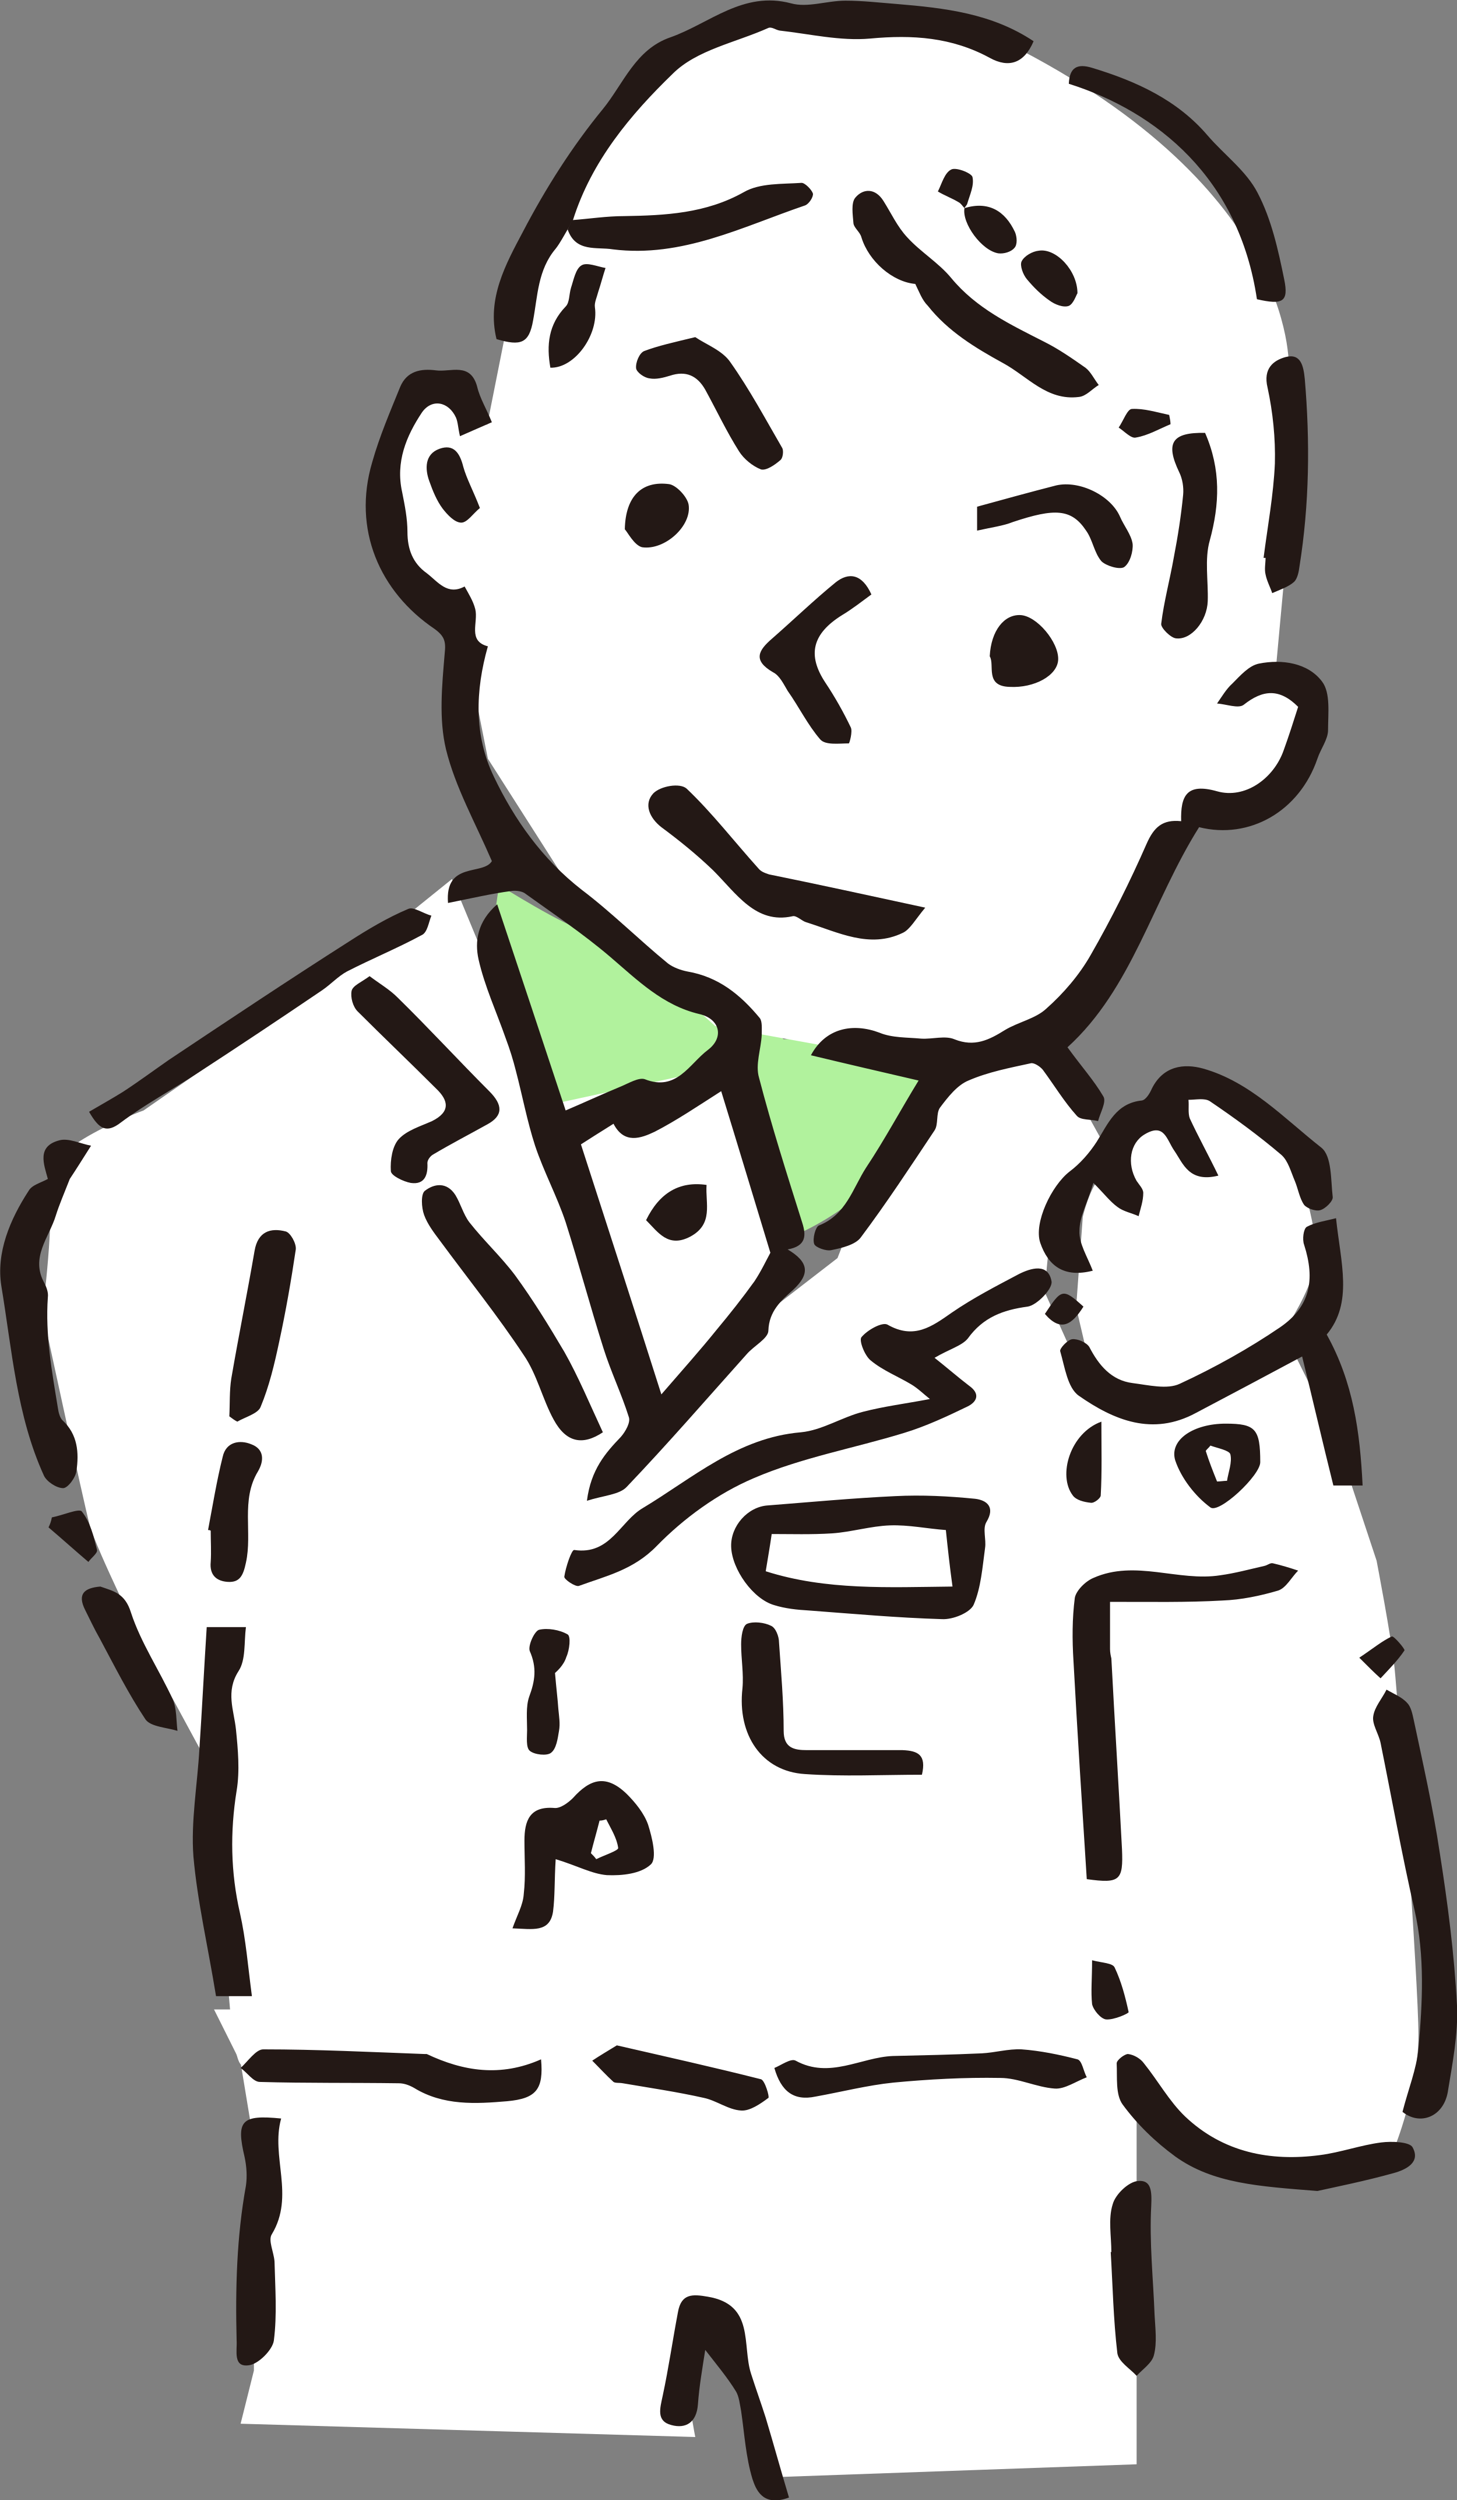
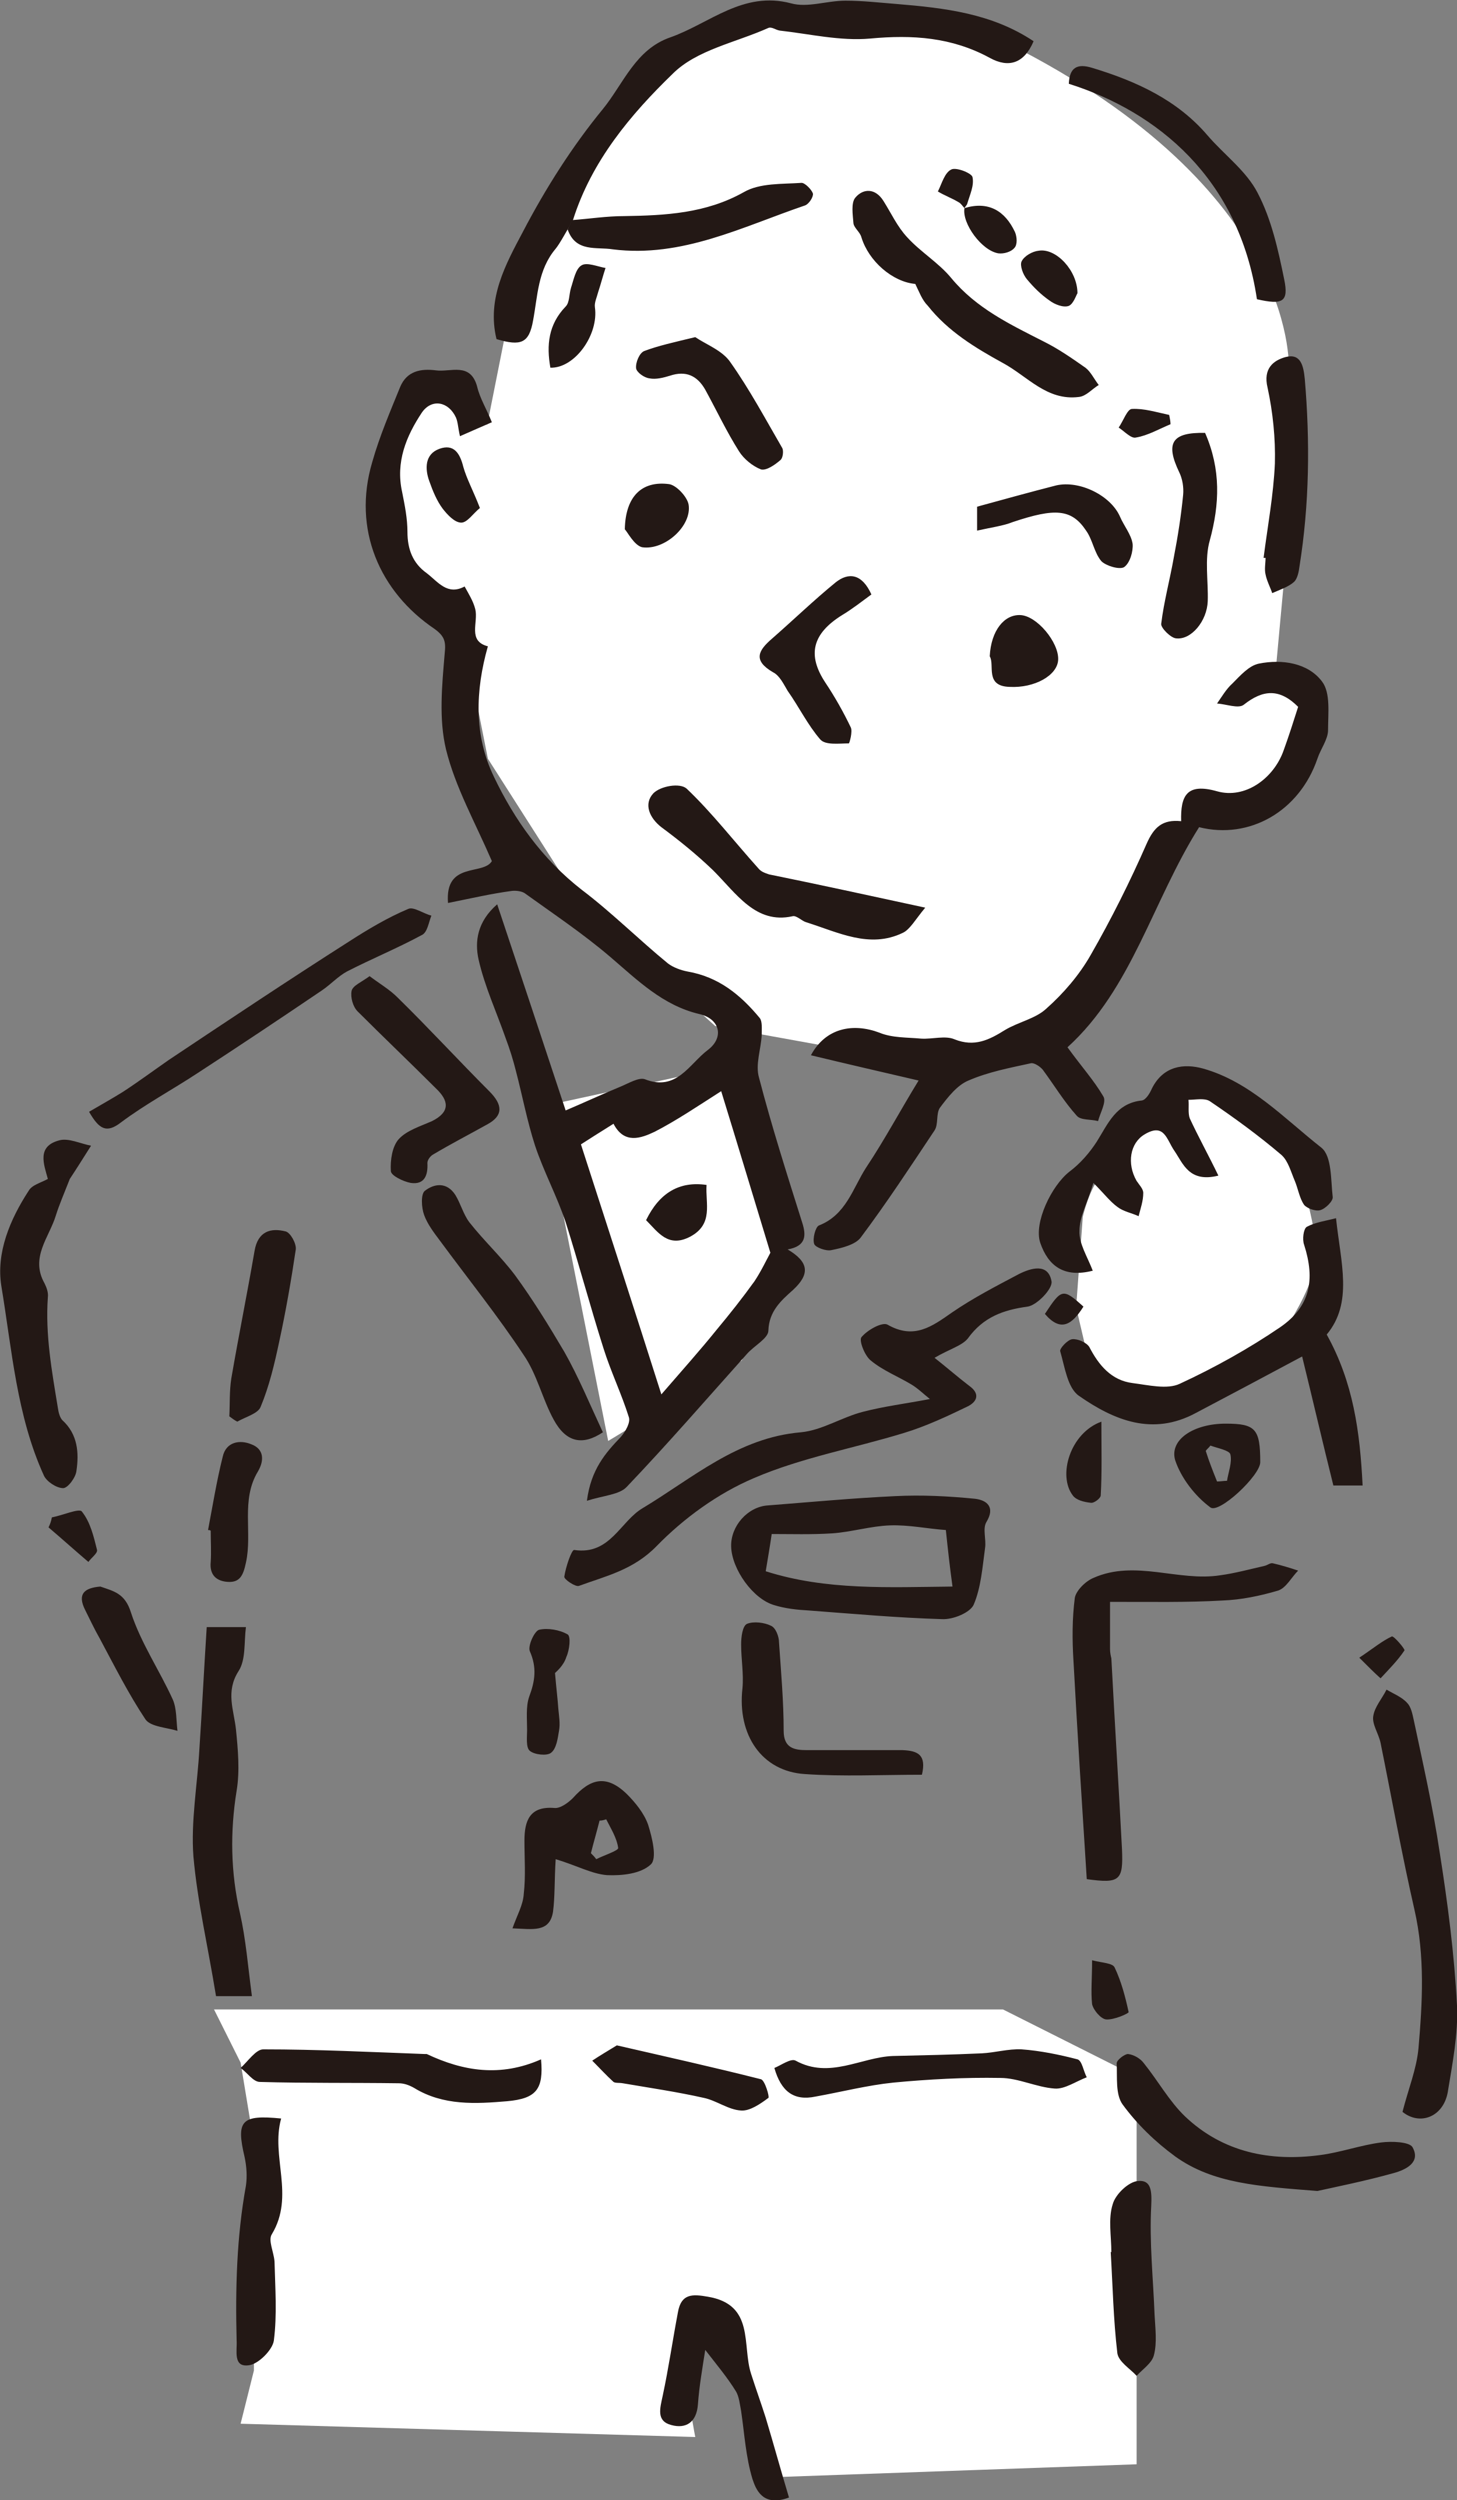
<svg xmlns="http://www.w3.org/2000/svg" version="1.1" id="レイヤー_1" x="0" y="0" viewBox="0 0 219.2 376" xml:space="preserve">
  <rect x="0" y="0" width="219.2" height="376" fill="#808080" stroke="none" />
  <style>.st1{fill:#fff}.st2{fill:#231815}</style>
-   <path d="M109 148.2s-16.9-7.1-20.5-8c-3.6-.9-13.4-7.1-13.4-7.1s-1.8 10.7-.9 13.4 14.3 34.8 14.3 34.8 6.6 32.5 6.2 32.1c-.3-.4 8.9-13.4 8.9-13.4s12.6-12.9 16.1-14.3c3.5-1.4 10.8-5.9 10.7-8-.1-2.1 11.6-20.5 11.6-20.5s-9.9 1.8-9.8 0c.1-1.8-14.3-.9-14.3-.9l-8.9-8.1z" fill="#b1f29d" />
  <path class="st1" d="M91.5 216.7l-10-50.3 28.1-6.1 10.1 24.2-8.1 20.1zM129.7 158.3l-22.1-4-20.1-18.1-14.1-22.1-4-20.1-10.1-8v-8s-2-18.1 4-18.1 8 2 8 2l2 2 4-20.1s16.1-60.4 76.4-36.2c42.2 22.1 40.2 48.3 40.2 48.3l-.8 32.2-1.3 14.1s4-2 4 2-2 18.1-8 18.1-10.1 4-10.1 4l-9.7 17.9s-6 8-8 10.1c-2 2-30.2 6-30.2 6v-2zM180 208.6c-12.1 4-15.1.8-15.1.8l-3-12.8 1-13.6s1-4.5 3-6.5 4-6 4-6l6-2 2-6s16.1 6 16.1 8 4 12.1 4 18.1c0 6-8 16.1-8 16.1l-10 3.9zM38.2 356.5l-2 8 68.4 2s-4-20.1 0-20.1 10.1 26.2 10.1 26.2l56.3-2v-58.3l-20.1-10.1H32.2l4 8 2 12.1v34.2z" />
-   <path class="st1" d="M94.8 213.3L78.7 158 68 132.2l-23.2 18.7L21.6 167s-15.3 5.5-14.3 10.7c1 5.2-.9 19.6-.9 19.6s6.1 28.3 7.1 32.1c1.1 3.8 8 17.8 8 17.8l11.6 21.4s.7 44.3 3.6 41.9c2.8-2.3 23.2 0 23.2 0s10-.6 21.4-1.8c11.4-1.2 33.1 4.2 35.7 2.7 2.6-1.5 40 1.1 45.5 0s16.9 11.6 16.9 11.6 12.9 6.1 16.1 3.6c3.2-2.5 14.3-3.6 14.3-3.6s3.6-8.9 3.6-16.9-3.1-50.6-3.6-55.3c-.5-4.7-2.7-16.1-2.7-16.1l-6.2-18.7-6.2-12.5-20.5 8.9s-.7-2.8-6.2-2.7c-5.6.1-7.1-7.1-7.1-7.1l-3.6-8s-.1-6.5 1.8-12.5l7.1-9.8-8.9-16.1-15.2.9-11.6 20.5-4.5 11.6-31.2 24.1z" />
  <path class="st2" d="M67.4 135.8c-.5-6.3 5.3-4.1 6.6-6.3-2.5-5.8-5.5-11.1-6.9-16.8-1.1-4.6-.6-9.6-.2-14.4.2-1.8 0-2.6-1.5-3.7C57.1 89 53 79.6 56 69.5c1.1-3.9 2.7-7.6 4.2-11.3 1-2.4 3.1-2.8 5.4-2.5 2.2.3 5.2-1.3 6.2 2.5.4 1.7 1.4 3.3 2.2 5.3-1.6.7-3 1.3-4.8 2.1-.3-1.3-.3-2.1-.6-2.8-1.1-2.4-3.6-2.9-5.1-.8-2.4 3.6-4 7.5-3 12 .4 2 .8 4 .8 6 0 2.6.8 4.7 2.9 6.2 1.7 1.3 3.1 3.4 5.7 2 .6 1.1 1.3 2.2 1.6 3.4.5 2-1.2 4.8 1.9 5.6-1.9 6.7-2.1 13.4.9 19.6 3.1 6.5 7.3 12.4 13.2 17 4.5 3.4 8.6 7.5 13 11.1.8.6 1.9 1 2.9 1.2 4.7.8 8 3.5 10.9 7 .4.5.3 1.6.3 2.5-.1 2.2-1 4.5-.4 6.5 1.9 7.3 4.2 14.5 6.5 21.8.6 1.9.6 3.5-2.2 4 3.2 1.9 3.4 3.7.8 6.1-1.8 1.6-3.6 3.2-3.7 6.1 0 1.2-2.2 2.3-3.3 3.6-6 6.7-11.8 13.4-18 19.9-1.1 1.2-3.5 1.3-6 2.1.6-4.7 2.8-7.2 5.1-9.6.7-.8 1.5-2.2 1.2-3-1.1-3.5-2.7-6.8-3.8-10.3-2-6.3-3.7-12.7-5.7-19-1.3-3.9-3.3-7.6-4.6-11.5-1.2-3.7-1.9-7.5-2.9-11.3-.4-1.6-.9-3.2-1.5-4.8-1.4-4-3.2-7.9-4.1-11.9-.6-2.7-.2-5.7 2.8-8.3 3.5 10.5 6.8 20.4 10.3 31 2.6-1.1 5.4-2.4 8.3-3.6 1.2-.5 2.7-1.4 3.6-1.1 4.8 1.9 6.7-2.3 9.5-4.4 2.5-1.9 1.8-4.7-1.3-5.4-5.5-1.3-9.3-5.1-13.4-8.6s-8.6-6.5-12.9-9.6c-.5-.3-1.4-.4-2-.3-3 .4-6 1.1-9.5 1.8zM92.3 169c-2.1 1.3-3.8 2.4-4.9 3.1 4.1 12.7 8.1 25 12.1 37.6 3.2-3.7 5.8-6.6 8.3-9.7 2-2.4 3.9-4.8 5.7-7.3 1-1.5 1.8-3.2 2.4-4.3-2.5-8.2-4.9-16.2-7.4-24.3-3.6 2.3-6.7 4.4-10 6.1-2.1 1-4.6 1.9-6.2-1.2zM160.6 157.5c2.1 2.9 4 5 5.4 7.4.5.8-.5 2.5-.8 3.7-1.1-.3-2.6-.1-3.2-.8-1.9-2.1-3.4-4.6-5.1-6.9-.4-.5-1.3-1.1-1.8-1-3.2.7-6.4 1.3-9.4 2.6-1.7.7-3.1 2.5-4.3 4.1-.6.9-.2 2.5-.8 3.4-3.6 5.4-7.2 10.9-11.1 16.1-.8 1.1-2.9 1.6-4.4 1.9-.8.2-2.4-.4-2.6-.9-.3-.8.2-2.6.7-2.8 4.1-1.6 5.1-5.6 7.1-8.7 2.8-4.2 5.2-8.7 7.9-13.1-5.6-1.3-10.8-2.5-16.2-3.8 2.2-4.1 6.3-4.9 10.3-3.4 1.9.8 4.2.7 6.3.9 1.7.1 3.6-.5 5 .1 3 1.2 5.2.1 7.6-1.4 2-1.2 4.6-1.7 6.2-3.2 2.6-2.3 5-5.1 6.7-8.1 3.1-5.4 5.9-11 8.4-16.7 1.1-2.5 2.4-3.7 5.2-3.4-.1-3.8.8-5.8 5.4-4.5 4.2 1.2 8.5-1.9 10-6.1.8-2.2 1.5-4.4 2.2-6.6-2.8-2.8-5.3-2.6-8.2-.3-.8.6-2.6-.1-4-.2.7-1 1.4-2.2 2.3-3 1.2-1.2 2.5-2.7 4-3 3.5-.7 7.4-.1 9.5 2.7 1.3 1.7.9 4.8.9 7.3 0 1.4-1.1 2.8-1.6 4.3-2.7 7.9-10.2 12.2-17.8 10.3-7 11.1-10.1 24.3-19.8 33.1zM85.4 34.5c-.6 1-1.1 2-1.8 2.9-2.7 3.2-2.7 7.1-3.4 10.8-.6 3.4-1.8 3.9-5.5 2.8-1.5-6.1 1.4-11.3 4-16.2 3.4-6.5 7.4-12.8 12-18.4 3.1-3.8 4.9-9 10.2-10.8 5.9-2.1 10.9-7 18.1-5.1 2.5.7 5.4-.4 8.2-.4 2.6 0 5.1.3 7.7.5 7.2.6 14.3 1.4 20.6 5.6-1.4 3.3-3.7 4.1-6.6 2.5-5.7-3.1-11.6-3.5-18-2.9-4.5.4-9.1-.7-13.6-1.2-.6-.1-1.2-.6-1.7-.4-4.9 2.2-10.8 3.3-14.4 6.9-6.3 6.1-12.2 13.1-15 22-.3.4-.5.9-.8 1.4zM140.6 204.2c1.9 1.5 3.5 2.9 5.2 4.2 1.7 1.2 1.2 2.4-.2 3.1-3.1 1.5-6.3 3-9.6 4-7.5 2.3-15.4 3.7-22.6 6.8-5.4 2.3-10.5 6-14.6 10.2-3.5 3.6-7.6 4.5-11.7 6-.5.2-2.3-1-2.2-1.4.2-1.4 1.1-4.1 1.5-4 5.4.8 6.9-4.3 10.3-6.3 7.5-4.5 14.3-10.6 23.8-11.4 3.2-.3 6.2-2.3 9.4-3.1 3.1-.8 6.3-1.2 10-1.9-1-.8-1.8-1.6-2.8-2.2-2-1.2-4.3-2.1-6.1-3.6-.9-.7-1.8-3-1.4-3.5.9-1.1 3.1-2.3 3.9-1.9 4 2.3 6.7.3 9.7-1.8 3.2-2.2 6.7-4 10.1-5.8 1.8-.9 4.4-1.7 4.9 1.1.2 1.1-2.2 3.6-3.6 3.8-3.7.5-6.7 1.6-9 4.8-.9 1.1-2.8 1.6-5 2.9zM205 223.4h-4.4c-1.6-6.4-3.1-12.9-4.7-19.4-5.4 2.9-10.7 5.7-16 8.5-6.5 3.5-12.3 1.1-17.6-2.6-1.7-1.2-2.1-4.3-2.8-6.7-.1-.4 1.1-1.7 1.8-1.8.8-.1 2.2.5 2.6 1.2 1.4 2.7 3.3 5 6.5 5.4 2.4.3 5.2 1 7.1.1 5.2-2.4 10.4-5.3 15.1-8.5 4.5-3.1 5.3-7.1 3.6-12.4-.3-.8-.1-2.4.4-2.7 1.3-.7 2.9-.9 4.4-1.3.7 6.7 2.6 12.7-1.4 17.5 4 7.2 5 14.6 5.4 22.7zM164.4 191.1c-4.3 1.1-6.7-.7-7.9-4.2-1-3 1.7-8.6 4.4-10.7 1.6-1.2 3-2.8 4.1-4.5 1.7-2.7 2.9-5.8 6.8-6.2.6-.1 1.2-1.1 1.5-1.8 1.7-3.4 4.8-3.8 7.7-3 7.1 2 12.2 7.5 17.8 11.9 1.6 1.3 1.4 4.9 1.7 7.4.1.6-1.1 1.8-1.9 2-.7.2-2-.3-2.4-.8-.7-1-.9-2.4-1.4-3.6-.6-1.4-1-3-2-3.9-3.4-2.9-7.1-5.6-10.8-8.1-.8-.5-2.1-.2-3.2-.2.1.9-.1 2 .2 2.8 1.3 2.8 2.8 5.5 4.3 8.6-4.4 1.1-5.3-1.8-6.6-3.7-1.2-1.7-1.5-4.3-4.5-2.5-2.2 1.3-2.7 4.4-1.2 7 .4.6 1 1.2 1 1.8 0 1.2-.4 2.3-.7 3.5-1.1-.5-2.3-.7-3.2-1.4-1.1-.8-2-2-3.6-3.6-.9 3-2.1 5.1-2.1 7.2-.1 1.9 1.2 3.9 2 6z" />
  <path class="st2" d="M110 232.6c-.1-3.1 2.5-6 5.5-6.2 6.4-.5 12.8-1.1 19.2-1.4 4-.2 8 0 12 .4 1.7.2 3.1 1.2 1.7 3.5-.6 1 0 2.6-.2 3.9-.4 2.9-.6 5.9-1.7 8.5-.5 1.2-3.1 2.3-4.8 2.2-6.7-.2-13.3-.8-20-1.3-1.8-.1-3.6-.3-5.2-.8-3.2-.9-6.4-5.4-6.5-8.8zm32.3-2.5c-2.8-.2-5.6-.8-8.4-.7-2.9.1-5.8 1-8.7 1.2-3.1.2-6.2.1-9.1.1-.3 2.1-.6 3.7-.9 5.6 9.1 2.9 18.5 2.4 28.1 2.3-.4-2.9-.7-5.6-1-8.5zM167 240.9v7.1c0 .5.1 1 .2 1.4.5 9.6 1.1 19.1 1.6 28.7.2 4.7-.3 5.2-5.3 4.5-.7-10.9-1.4-21.8-2-32.8-.2-3.2-.2-6.4.2-9.5.2-1.1 1.6-2.5 2.8-3 6.3-2.8 12.8.6 19.1-.4 2.2-.3 4.4-.9 6.6-1.4.5-.1.9-.5 1.3-.4 1.3.3 2.6.7 3.8 1.1-1 1-1.8 2.6-3 3-2.7.8-5.6 1.4-8.4 1.5-5.3.3-10.7.2-16.9.2zM211 317.6c.9-3.5 2.1-6.4 2.4-9.5.6-6.9 1-13.9-.6-20.9-1.9-8.3-3.4-16.7-5.1-25.1-.3-1.4-1.3-2.8-1.1-4 .2-1.4 1.3-2.6 2-4 1 .6 2.3 1.1 3.1 2 .6.6.8 1.7 1 2.6 1.4 6.6 2.9 13.2 3.9 19.9 1.2 7.6 2.2 15.3 2.6 23 .2 4.3-.7 8.8-1.4 13.1-.7 3.7-4.2 5-6.8 2.9zM37.9 300.2h-5.4c-1.2-7.4-2.8-14.2-3.4-21-.4-5.3.6-10.8.9-16.2.4-6 .7-12.1 1.1-18.3H37c-.3 2.3 0 4.9-1.1 6.6-2 3.1-.7 5.9-.4 8.8.3 3 .6 6.2.1 9.2-1 6.2-.9 12.3.5 18.4.9 4 1.2 8 1.8 12.5zM7.2 177.3c-.6-2.2-1.7-4.9 1.7-5.8 1.4-.4 3.2.5 4.8.8-1.2 1.9-2.4 3.8-3.2 5-.9 2.3-1.6 3.9-2.1 5.5-1 3.3-3.9 6.3-1.7 10.2.3.6.6 1.4.5 2.1-.4 5.6.6 11.1 1.5 16.6.1.7.3 1.5.7 1.9 2.3 2.1 2.5 4.9 2.1 7.6-.1 1-1.3 2.6-2 2.6-1 0-2.5-1-2.9-1.9-4.1-9-4.8-18.9-6.4-28.5-.8-5 1.3-10 4.1-14.3.5-.9 1.8-1.2 2.9-1.8zM13.4 167.2c1.7-1 3.5-2 5.1-3 2.3-1.5 4.6-3.2 6.9-4.8 9-6 18-12 27.1-17.8 2.8-1.8 5.8-3.6 8.9-4.9.8-.4 2.3.7 3.5 1-.4 1-.6 2.5-1.4 2.9-3.7 2-7.6 3.6-11.3 5.5-1.3.7-2.4 1.9-3.7 2.8-6.2 4.2-12.5 8.4-18.8 12.5-3.8 2.5-7.9 4.7-11.5 7.4-2.2 1.7-3.3 1-4.8-1.6zM198.2 329.5c-8.8-.7-15.7-1.1-21.4-5.2-3-2.2-5.7-4.8-7.9-7.8-1.1-1.5-.8-4.1-.9-6.2 0-.5 1.2-1.4 1.7-1.4.9.1 1.9.7 2.4 1.4 2.1 2.6 3.8 5.7 6.2 8 5.7 5.4 12.8 6.8 20.3 5.8 3.1-.4 6.1-1.5 9.2-1.9 1.6-.2 4.2-.1 4.7.7 1.3 2.3-1 3.4-2.8 3.9-4.3 1.2-8.8 2.1-11.5 2.7zM137.7 42.7c-3.4-.3-7-3.4-8.1-7-.2-.8-1.1-1.4-1.2-2.1-.1-1.3-.4-3.1.3-3.9 1.2-1.4 3-1.4 4.2.5 1.2 1.9 2.1 3.9 3.6 5.5 2 2.2 4.7 3.8 6.6 6.1 3.8 4.6 8.9 7 14 9.6 2.2 1.1 4.2 2.5 6.2 3.9.8.6 1.3 1.7 2 2.6-1 .6-1.9 1.7-3 1.8-4.8.6-7.7-3.1-11.4-5.1-4.2-2.3-8.3-4.8-11.3-8.6-.9-.9-1.3-2.1-1.9-3.3zM90.7 215.4c-3 2-5.5 1.6-7.4-1.9-1.7-3.1-2.5-6.8-4.5-9.7-3.9-5.9-8.4-11.5-12.6-17.2-.9-1.2-1.9-2.5-2.4-3.9-.4-1.1-.5-3.1.1-3.6 1.4-1.1 3.3-1.4 4.6.6.8 1.3 1.2 2.9 2.1 4.1 2.2 2.8 4.8 5.2 6.9 8 2.7 3.7 5.1 7.6 7.4 11.5 2.1 3.7 3.8 7.8 5.8 12.1zM118.7 375.6c-4 1.5-5-1.3-5.5-2.8-1-3.3-1.2-6.8-1.7-10.2-.2-1-.3-2.2-.8-3-1.3-2.1-2.9-4-4.6-6.2-.4 2.6-.9 5.4-1.1 8.2-.2 2.7-1.8 3.7-4 3.1-2.3-.6-1.7-2.5-1.3-4.4.9-4.2 1.5-8.4 2.3-12.6.5-2.8 2.2-2.7 4.5-2.3 7.1 1.2 5.1 7.3 6.5 11.6.7 2.2 1.5 4.4 2.2 6.6 1.2 4 2.3 8 3.5 12zM83.6 279.6c-.2 3.2-.1 5.6-.4 7.9-.5 3.2-3.1 2.6-6.1 2.5.7-2 1.6-3.5 1.7-5.2.3-2.6.1-5.3.1-8 0-3 .8-5.2 4.5-4.9.9.1 2.1-.8 2.8-1.5 2.6-2.9 5-3.6 8.1-.6 1.3 1.3 2.6 2.9 3.2 4.6.6 1.9 1.4 5.1.4 6-1.5 1.4-4.3 1.7-6.6 1.6-2.3-.2-4.4-1.4-7.7-2.4zm5.3-.9c.3.3.6.6.8.9 1.2-.6 3.4-1.3 3.3-1.7-.2-1.5-1.1-2.9-1.8-4.3-.3.1-.6.2-1 .2-.4 1.6-.9 3.3-1.3 4.9zM81.4 309.7c.4 4.5-.7 5.9-5.1 6.3-4.7.4-9.6.7-14-2-.7-.4-1.5-.7-2.3-.7-7-.1-14 0-20.9-.2-1 0-1.9-1.4-2.9-2.1 1.1-1 2.3-2.8 3.4-2.8 8.1 0 16.1.4 24.2.7h.4c5.5 2.6 11.1 3.5 17.2.8zM55.6 146.8c1.6 1.2 3 2 4.2 3.2 4.7 4.6 9.2 9.5 13.8 14.1 2.1 2.1 2.1 3.7-.3 5-2.7 1.5-5.4 2.9-8.1 4.5-.4.2-.9.8-.9 1.3.1 1.8-.4 3.3-2.5 3-1.1-.2-3-1.1-3-1.8-.1-1.6.2-3.7 1.2-4.8 1.2-1.3 3.2-1.9 5-2.7 2.8-1.4 2.5-3.1.6-4.9-3.9-3.9-7.9-7.7-11.8-11.6-.7-.7-1.1-2.1-.9-3.1.2-.8 1.5-1.3 2.7-2.2zM116.5 311c1-.4 2.5-1.5 3.2-1.1 5.1 2.8 9.8-.5 14.6-.7 4.5-.1 8.9-.2 13.4-.4 2-.1 4-.7 6-.6 2.8.2 5.7.8 8.4 1.5.7.2.9 1.8 1.4 2.7-1.6.6-3.3 1.8-4.8 1.7-2.8-.2-5.5-1.6-8.2-1.6-5.4-.1-10.8.2-16.1.7-3.9.4-7.8 1.4-11.7 2.1-3.3.7-5.2-.8-6.2-4.3zM160.8 12.6c.1-2.4 1.2-3.1 3.5-2.4 6.6 2 12.8 4.8 17.4 10.2 2.5 2.9 5.8 5.3 7.5 8.6 2.1 4 3.1 8.6 4 13 .7 3.4-.2 3.9-4.1 3-2.7-18.2-15-28.2-28.3-32.4zM139.2 136.5c-1.5 1.8-2.3 3.3-3.4 3.8-5 2.4-9.7-.1-14.5-1.6-.7-.2-1.5-1.1-2.1-.9-5.5 1.2-8.4-3.4-11.9-6.9-2.5-2.4-5.1-4.5-7.8-6.5-1.8-1.4-2.7-3.5-1.2-5.1 1.1-1.1 4-1.6 5-.7 3.8 3.6 7.2 8 10.8 12 .4.5 1 .7 1.6.9 7.4 1.5 14.7 3.1 23.5 5zM42.3 318.6c-1.6 5.7 2.1 11.6-1.4 17.4-.6.9.3 2.7.4 4.1.1 4 .4 8-.1 11.9-.2 1.4-2.3 3.5-3.7 3.7-2.5.4-1.8-2.2-1.9-3.7-.2-7.8 0-15.6 1.4-23.3.2-1.4.1-2.9-.2-4.3-1.3-5.5-.5-6.4 5.5-5.8zM138.7 266.9c-6 0-11.8.3-17.6-.1-6.5-.4-10.2-5.9-9.4-12.9.2-2.2-.2-4.4-.2-6.6 0-1.1.2-2.8.9-3.1 1-.4 2.6-.2 3.6.3.7.3 1.2 1.6 1.2 2.5.3 4.4.7 8.9.7 13.3 0 2.6 1.6 2.9 3.5 2.9h14.4c2.3.1 3.6.7 2.9 3.7zM190.1 83.9c.6-4.7 1.5-9.5 1.7-14.2.1-3.8-.3-7.7-1.1-11.4-.7-2.9.9-4.1 2.7-4.6 2.3-.6 2.7 1.3 2.9 3.3.8 9.4.7 18.8-.8 28.2-.1.8-.3 1.8-.8 2.3-.9.8-2.2 1.2-3.3 1.7-.3-.9-.8-1.8-1-2.8-.2-.8 0-1.7 0-2.5h-.3zM85.4 34.5c.2-.5.5-1 .7-1.4 2.6-.2 5.2-.6 7.8-.6 6.2-.1 12.3-.4 18-3.6 2.4-1.4 5.8-1.2 8.7-1.4.5 0 1.5 1 1.7 1.6.1.5-.6 1.6-1.2 1.8-9.4 3.2-18.5 7.9-28.9 6.6-2.4-.4-5.6.5-6.8-3zM131.1 89.4c-1.5 1.1-2.9 2.2-4.4 3.1-4.5 2.8-5.3 6-2.5 10.2 1.4 2.1 2.7 4.4 3.8 6.7.3.6-.2 2.4-.3 2.4-1.5 0-3.5.3-4.3-.6-1.9-2.2-3.2-4.9-4.9-7.3-.6-1-1.2-2.3-2.2-2.8-3.1-1.8-2.2-3.3-.1-5.1 3.2-2.8 6.2-5.7 9.5-8.4 2-1.6 4-1.3 5.4 1.8zM181.3 65.1c2.4 5.5 2.2 10.7.7 16.2-.8 2.8-.2 6.1-.3 9.1-.1 3-2.5 5.9-4.8 5.6-.8-.1-2.3-1.6-2.2-2.2.4-3.3 1.3-6.6 1.9-10 .6-3.1 1.1-6.3 1.4-9.4.1-1.1-.1-2.4-.6-3.4-2.1-4.4-1.1-6 3.9-5.9zM167.2 338.7c0-2.4-.5-5 .2-7.2.4-1.5 2.4-3.4 3.8-3.5 2-.2 2.1 1.5 2 3.7-.3 5.5.3 11 .5 16.4.1 2 .4 4.2-.1 6.1-.3 1.2-1.7 2.1-2.6 3.1-1-1.1-2.7-2.1-2.9-3.4-.6-5.1-.7-10.2-1-15.3 0 .1.1.1.1.1zM34.5 213c.1-1.9 0-3.8.3-5.7 1.1-6.4 2.4-12.8 3.5-19.2.5-2.9 2.4-3.5 4.7-2.9.7.2 1.6 1.8 1.5 2.7-.7 4.7-1.5 9.3-2.5 13.9-.7 3.3-1.5 6.7-2.8 9.8-.4 1-2.3 1.5-3.5 2.2-.4-.2-.8-.5-1.2-.8zM104.6 50.7c1.6 1.1 4.1 2 5.3 3.8 2.9 4.1 5.3 8.6 7.8 12.9.2.4.1 1.5-.3 1.8-.8.7-2.1 1.6-2.9 1.4-1.3-.5-2.6-1.6-3.3-2.7-1.9-3-3.4-6.2-5.1-9.3-1.2-2.1-2.9-2.9-5.3-2.1-1 .3-2.1.6-3.1.4-.8-.1-1.9-.9-2-1.5-.1-.9.5-2.3 1.2-2.6 2.1-.8 4.4-1.3 7.7-2.1zM92.8 307.6c7.4 1.7 14.6 3.3 21.7 5.1.6.2 1.3 2.7 1.1 2.8-1.2.9-2.8 2-4.1 1.9-1.9-.1-3.7-1.5-5.6-1.9-4-.9-8.1-1.5-12.2-2.2-.5-.1-1.1 0-1.4-.2-1.1-1-2.1-2.1-3.2-3.2 1.2-.8 2.4-1.5 3.7-2.3zM15.1 238.6c2 .7 3.7 1 4.6 3.9 1.5 4.6 4.3 8.7 6.3 13.1.6 1.4.5 3.1.7 4.7-1.6-.5-4-.6-4.8-1.7-2.6-3.9-4.7-8.1-6.9-12.2-.8-1.4-1.5-2.9-2.2-4.3-1.2-2.4-.1-3.3 2.3-3.5zM147 79.8v-3.6c4-1.1 8-2.2 11.9-3.2 3.5-.8 8.2 1.5 9.6 4.7.6 1.4 1.7 2.7 1.9 4.1.1 1.1-.4 2.9-1.3 3.5-.7.4-2.7-.2-3.4-.9-1.1-1.3-1.3-3.2-2.3-4.6-2.2-3.3-4.7-3.4-11-1.3-1.5.6-3.2.8-5.4 1.3zM31.3 230.1c.7-3.7 1.3-7.4 2.2-11 .5-2.3 2.6-2.6 4.3-1.9 1.9.7 2 2.4 1 4.1-2.6 4.3-.8 9.2-1.8 13.7-.4 1.9-.9 3-2.7 2.9-1.7-.1-2.8-1-2.6-3 .1-1.5 0-3.1 0-4.7-.1-.1-.3-.1-.4-.1zM184.4 214.1c4.5 0 5.2.8 5.2 5.8 0 2-6.2 7.8-7.5 6.8-2.3-1.7-4.4-4.4-5.3-7.1-.9-3.1 2.8-5.5 7.6-5.5zm-1.3 8.7c.5 0 1-.1 1.5-.1.2-1.3.8-2.8.5-4-.2-.6-1.9-.9-3-1.3-.2.3-.5.5-.7.8.5 1.6 1.1 3.1 1.7 4.6zM148.9 98.7c.2-3.9 2.2-6.3 4.6-6.2 2.5.1 5.8 4.1 5.7 6.7-.1 2.4-3.6 4.3-7.3 4.1-3.8-.1-2.2-3.3-3-4.6zM83.5 251.6c.2 2.4.4 3.9.5 5.4.1 1.1.3 2.2.1 3.3-.2 1.2-.4 2.7-1.2 3.3-.6.5-2.5.3-3.2-.3-.6-.5-.4-2.1-.4-3.1 0-1.7-.2-3.5.3-5 .9-2.4 1.2-4.4.1-6.9-.3-.8.7-3 1.4-3.2 1.3-.3 3.1 0 4.3.7.5.3.3 2.3-.2 3.4-.4 1.3-1.5 2.2-1.7 2.4zM82.8 55.3c-.6-3.4-.3-6.5 2.3-9.2.6-.6.5-1.8.8-2.8.4-1.2.7-2.9 1.6-3.4.8-.5 2.4.2 3.6.4-.4 1.2-.7 2.4-1.1 3.6-.2.8-.6 1.6-.5 2.3.6 4.1-3 9.2-6.7 9.1zM94 79.6c.1-5 2.6-7.3 6.6-6.8 1.1.1 2.8 1.9 3 3.1.5 3.2-3.6 6.9-7 6.4-1.2-.3-2.2-2.3-2.6-2.7zM72.2 76.4c-1 .8-1.9 2.2-2.8 2.2-1 0-2.1-1.2-2.8-2.1-.9-1.2-1.5-2.7-2-4.1-.7-1.9-.7-4.1 1.5-4.9 2.2-.8 3.1.7 3.6 2.7.5 1.8 1.5 3.6 2.5 6.2zM165.7 213.8c0 4.1.1 7.6-.1 11.1 0 .4-1 1.2-1.5 1.1-1-.1-2.2-.4-2.7-1.1-2.3-3-.4-9.4 4.3-11.1zM162.1 44.1c-.2.3-.6 1.6-1.3 1.9-.8.3-2.1-.2-2.9-.8-1.3-.9-2.4-2-3.4-3.2-.6-.7-1.1-2.1-.8-2.7.4-.8 1.6-1.5 2.6-1.6 2.6-.4 5.8 3 5.8 6.4zM145.1 31.3c3.6-1.1 6.1.4 7.6 3.6.3.7.4 1.9-.1 2.4-.5.6-1.6.9-2.4.8-2.5-.4-5.5-4.5-5.1-6.8zM164.3 294.8c1.5.4 3.1.4 3.4 1.1 1 2.1 1.6 4.4 2.1 6.7 0 .2-2.2 1.2-3.4 1.1-.8-.1-1.9-1.4-2.1-2.3-.2-1.9 0-3.8 0-6.6zM7.8 228.2c1.6-.3 4.1-1.4 4.5-.9 1.3 1.6 1.8 3.8 2.3 5.8.1.5-.9 1.2-1.3 1.8-2-1.7-4-3.5-6-5.2.2-.4.4-.9.5-1.5zM204.5 249.3c2.1-1.4 3.4-2.5 4.9-3.2.3-.1 2 1.9 1.9 2.1-1 1.5-2.3 2.8-3.6 4.2-.9-.8-1.7-1.6-3.2-3.1zM176.1 63.8c-1.7.7-3.4 1.7-5.2 2-.7.2-1.7-.9-2.6-1.5.7-1 1.3-2.8 2-2.8 1.8-.1 3.7.5 5.6.9.1.5.2 1 .2 1.4z" />
  <path class="st2" d="M145.1 31.3c-.3-.3-.5-.7-.9-.9-1-.6-2.1-1-3.1-1.6.6-1.2 1-2.8 2-3.3.7-.4 3 .5 3.2 1.1.3 1.3-.4 2.7-.8 4.1-.1.2-.3.4-.4.6zM163 196.5c-1.7 2.7-3.4 3.9-5.8 1.1 2.5-3.8 2.7-3.9 5.8-1.1zM106.3 178.2c-.2 2.8 1.1 5.9-2.5 7.8-3.3 1.7-4.8-.7-6.6-2.5 2-4.1 5-5.9 9.1-5.3z" />
</svg>